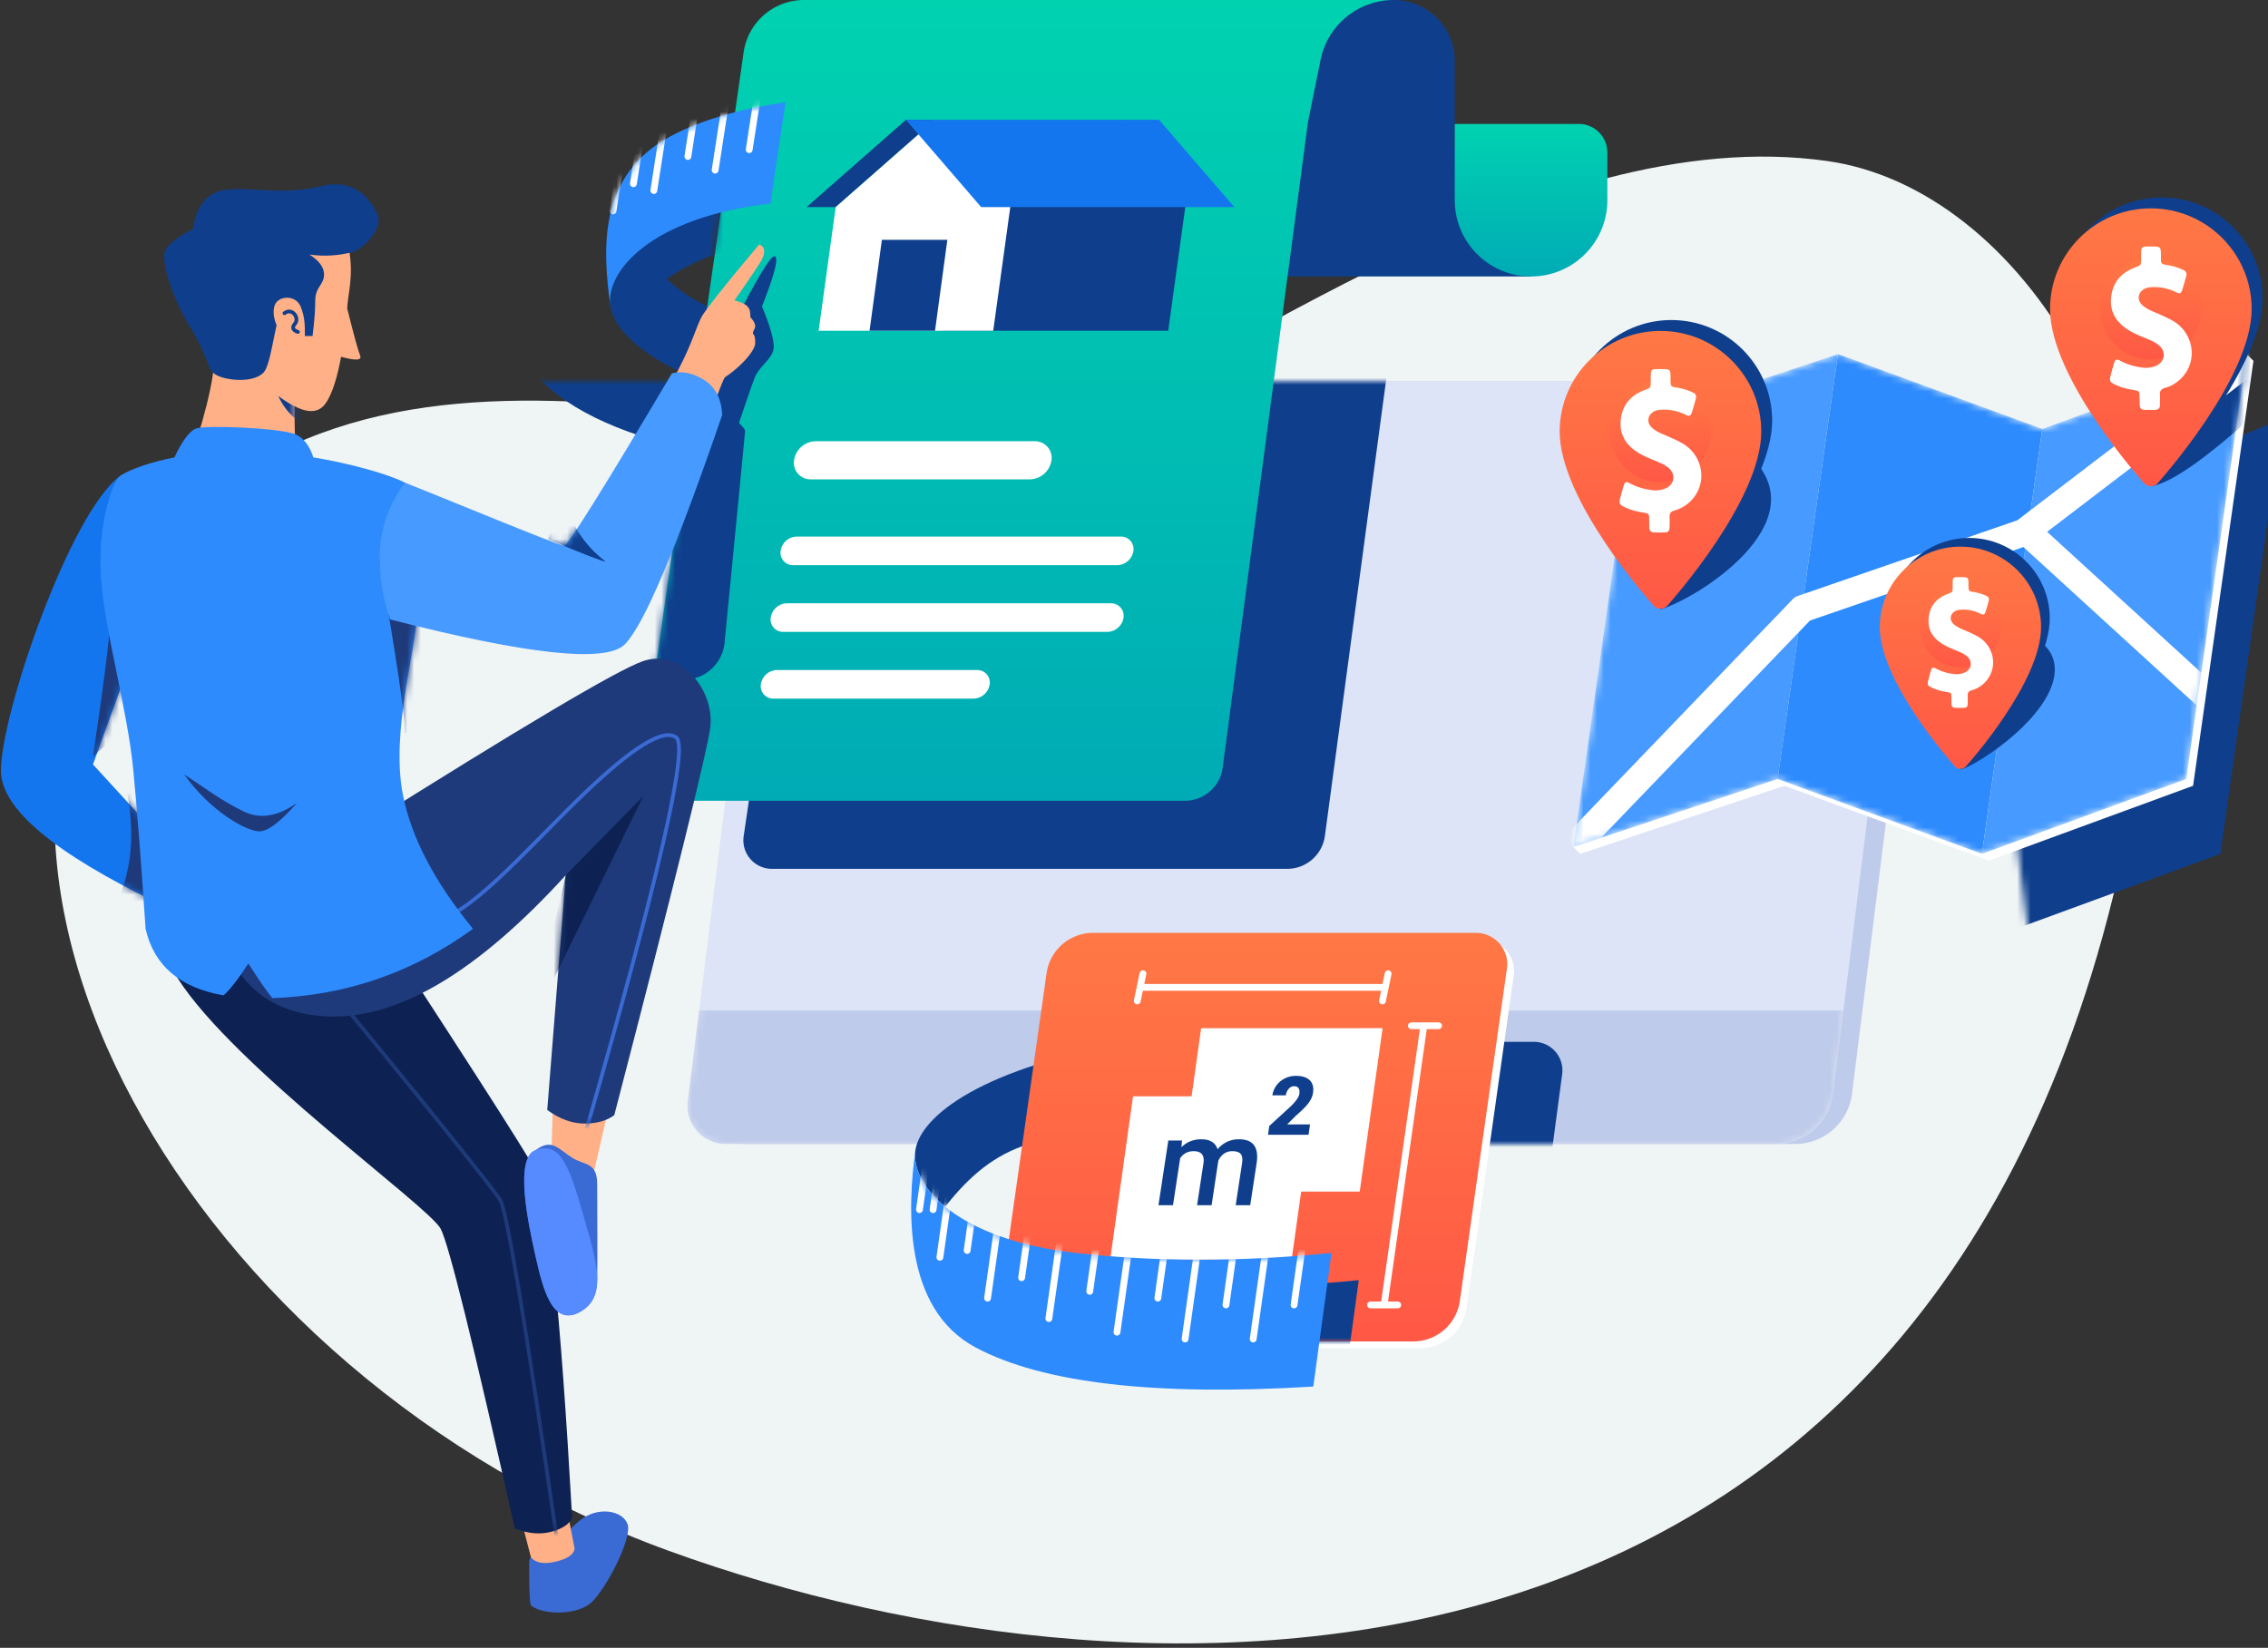
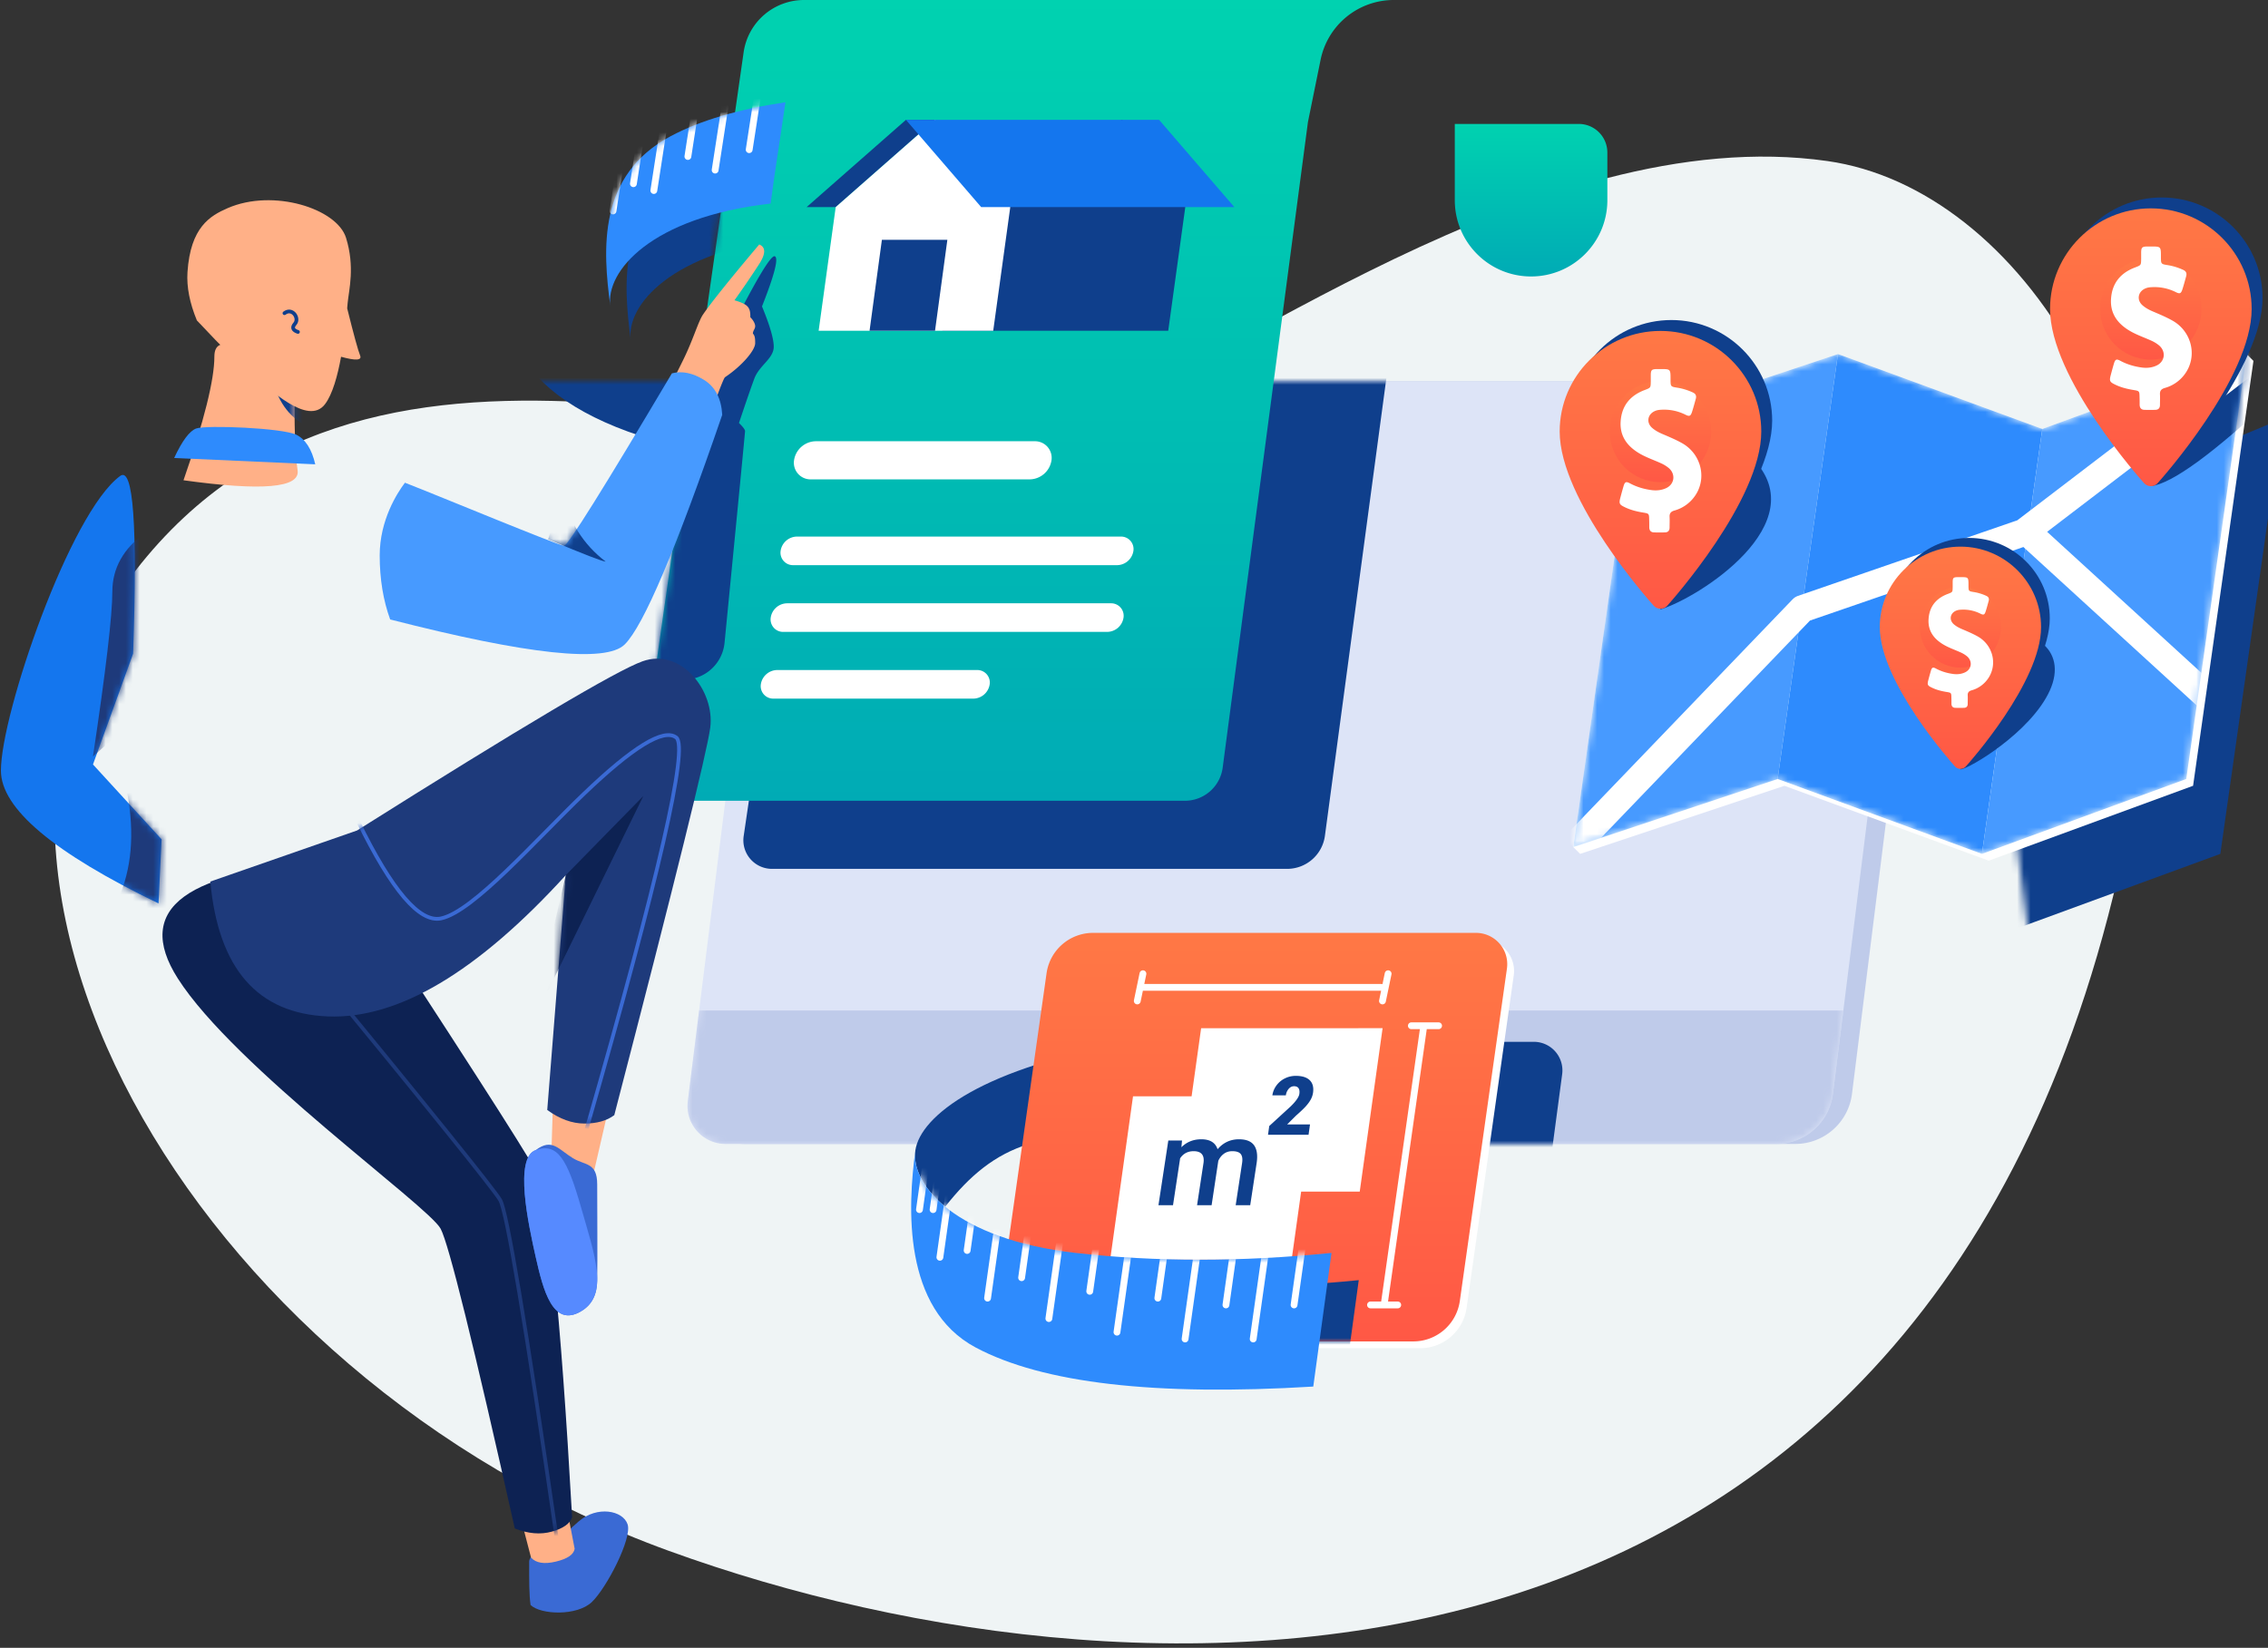
<svg xmlns="http://www.w3.org/2000/svg" xmlns:xlink="http://www.w3.org/1999/xlink" width="333" height="242" viewBox="0 0 333 242">
  <rect x="0" y="0" width="333" height="242" fill="#333333" stroke="none" />
  <defs>
    <path id="a" d="M6.344 0h154.24a8.4 8.4 0 0 1 8.336 7.358l12.293 98.347a5.6 5.6 0 0 1-5.557 6.295H21.416a8.4 8.4 0 0 1-8.336-7.358L.787 6.295A5.6 5.6 0 0 1 6.344 0z" />
    <linearGradient id="c" x1="50%" x2="50%" y1="100%" y2="0%">
      <stop offset="0%" stop-color="#00ABB5" />
      <stop offset="100%" stop-color="#00D2B0" />
    </linearGradient>
    <linearGradient id="e" x1="50%" x2="50%" y1="100%" y2="0%">
      <stop offset="0%" stop-color="#00ABB5" />
      <stop offset="100%" stop-color="#00D2B0" />
    </linearGradient>
    <path id="d" d="M86.589 0a8.96 8.96 0 0 1 8.87 7.693l15.016 105.113a4.2 4.2 0 0 1-4.158 4.794H30.67a5.6 5.6 0 0 1-5.552-4.867L12.6 17.92l-1.856-9.14A10.963 10.963 0 0 0 0 0h86.589z" />
    <path id="g" d="M9.474 24.943c4.324 2.303 9.94 3.963 16.848 4.98-.95-6.564-1.604-10.46-2.172-14.875C6.528 13.048-.105 5.048.613 0c-1.115 8.283-1.9 19.21 8.861 24.943z" />
-     <path id="i" d="M38.862 0l30 11-7.3 51.4-1.42 10-.142 1-30-11-30 10L8.862 10l30-10zm60 0L90 62.4l-30 11 .142-1 1.42-10 7.3-51.4 30-11z" />
+     <path id="i" d="M38.862 0l30 11-7.3 51.4-1.42 10-.142 1-30-11-30 10L8.862 10zm60 0L90 62.4l-30 11 .142-1 1.42-10 7.3-51.4 30-11z" />
    <linearGradient id="k" x1="50%" x2="50%" y1="0%" y2="100%">
      <stop offset="0%" stop-color="#FF7845" />
      <stop offset="100%" stop-color="#FF5845" />
    </linearGradient>
    <linearGradient id="l" x1="50%" x2="50%" y1="0%" y2="100%">
      <stop offset="0%" stop-color="#FF7845" />
      <stop offset="100%" stop-color="#FF5845" />
    </linearGradient>
    <linearGradient id="m" x1="50%" x2="50%" y1="0%" y2="100%">
      <stop offset="0%" stop-color="#FF7845" />
      <stop offset="100%" stop-color="#FF5845" />
    </linearGradient>
    <linearGradient id="n" x1="50%" x2="50%" y1="0%" y2="100%">
      <stop offset="0%" stop-color="#FF7845" />
      <stop offset="100%" stop-color="#FF5845" />
    </linearGradient>
    <linearGradient id="p" x1="50%" x2="50%" y1="0%" y2="100%">
      <stop offset="0%" stop-color="#FF7845" />
      <stop offset="100%" stop-color="#FF5845" />
    </linearGradient>
    <path id="o" d="M14.491 0h56.214a4.598 4.598 0 0 1 4.552 5.243l-6.92 48.828A6.896 6.896 0 0 1 61.509 60H5.295a4.598 4.598 0 0 1-4.552-5.243L7.663 5.93A6.896 6.896 0 0 1 14.491 0z" />
    <path id="r" d="M9.474 28.943c9.835 5.24 26.356 7.15 49.564 5.734l2.678-19.629c-13.296 1.334-25.818 1.334-37.566 0C6.528 13.048-.105 5.048.613 0c-1.115 8.283-1.9 23.21 8.861 28.943z" />
    <path id="t" d="M.608 7.494c.312-.419 1.98-.247 3.347-1.484C5.32 4.773 4.958 4.52 7.67 2.183c2.713-2.336 6.5-1.625 7.186.43.685 2.056-3.089 9.352-5.255 11.415-2.167 2.063-7.459 1.887-8.993.433-.22-1.54-.205-3.617-.205-6.354 0-.241.096-.416.205-.613z" />
    <path id="u" d="M26.387.46C44.043 27.4 53.78 42.542 55.596 45.887c1.817 3.344 3.585 20.29 5.305 50.84-.313.934-1.302 1.634-2.97 2.103-1.667.468-3.483.314-5.449-.462-6.06-27.095-9.688-41.766-10.882-44.011-1.79-3.369-30.31-23.749-38.598-36.77C-3.553 7.287 4.242 1.577 26.387.46z" />
    <path id="w" d="M17.649.995C10.275 6.378.135 35.937.135 44.269c0 5.555 7.713 12.057 23.14 19.507l.452-9.412-10.075-10.996 5.89-16.271C20.2 8.294 19.57-.407 17.65.995z" />
    <path id="y" d="M16.336 5.809c-.104 5.925.035 10.173.417 12.744.382 2.571-5.203 3.055-16.753 1.453C3.022 11.3 4.533 5.245 4.533 1.839c0-3.405 3.935-2.082 11.803 3.97z" />
    <path id="A" d="M.079 33.067C1.26 45.851 7.009 52.452 17.324 52.87c10.315.42 21.967-6.5 34.958-20.755l-2.733 34.494c1.822 1.33 3.644 1.994 5.466 1.994 1.821 0 3.28-.411 4.378-1.234 8.928-34.374 13.624-53.346 14.09-56.914.698-5.352-4.254-11.773-9.954-9.735-3.8 1.36-17.768 9.64-41.904 24.844L.079 33.067z" />
-     <path id="C" d="M21.331.664c10.588 0 21.468 3.3 23.825 4.627 2.356 1.328 1.732 14.37 1.732 19.312 0 4.942-3.871 17.172-2.029 26.537 1.228 6.243 4.657 12.797 10.287 19.662-8.797 6.41-18.615 9.804-29.455 10.182-.784-.942-1.96-2.638-3.528-5.087-1.491 2.3-2.705 3.86-3.642 4.68C12.116 79.468 8.3 76.21 7.074 70.802 6.432 61.08 5.828 53.276 5.26 47.391 4.41 38.563 1.013 26.89.523 19.094c-.49-7.796 1.68-13.922 2.826-14.8C4.494 3.419 10.744.665 21.33.665z" />
    <path id="E" d="M3.705 16.22c5.301 2.065 22.57 9.257 23.37 9.257.535 0 5.81-8.439 15.827-25.317 1.47-.388 3.035-.072 4.695.948 1.66 1.02 2.558 2.734 2.695 5.143-6.787 19.76-11.561 31.003-14.325 33.729-2.763 2.726-14.24 1.5-34.43-3.677C.514 33.493 0 30.358 0 26.897c0-5.192 2.573-9.181 3.705-10.676z" />
  </defs>
  <g fill="none" fill-rule="evenodd">
    <path fill="#EFF4F5" d="M21.561 81.736c-36.973 44 5.979 120.358 76.618 146.013s190.85 28.035 215.42-112.013c8.782-50.048-17.245-88.08-45.25-92.08-42.447-6.062-90.477 31.713-110.447 38.08-34.5 11-99.367-24-136.34 20z" />
    <path fill="#BFCBEA" d="M278.656 56h-154.24a8.4 8.4 0 0 0-8.336 7.358l-12.293 98.347a5.6 5.6 0 0 0 5.557 6.295h154.24a8.4 8.4 0 0 0 8.336-7.358l12.293-98.347A5.6 5.6 0 0 0 278.656 56z" />
    <g transform="matrix(-1 0 0 1 282.2 56)">
      <mask id="b" fill="#fff">
        <use xlink:href="#a" />
      </mask>
      <use fill="#DDE4F7" xlink:href="#a" />
      <path stroke="#0F3F8C" stroke-width="10" d="M153.057 104c29.734-3.152 46.623-19.767 48.834-40 3.806-34.846-31.894-53.313-89.268-56.2-31.7-1.595-44.737-10.83-43.447-18.776C70.221-17.41 80.664-23 98.202-23" mask="url(#b)" transform="matrix(-1 0 0 1 271.257 0)" />
      <path fill="#0F3F8C" d="M8.338 80.4l-30-11 7.3-51.4-7.3 51.4-30 10-1-1L-42.8 17l30-10 30 11 29-12 1 1-8.862 62.4-30 11z" mask="url(#b)" transform="matrix(-1 0 0 1 -5.462 0)" />
      <path fill="#BFCBEA" d="M179.55 92.4l1.663 13.305a5.6 5.6 0 0 1-5.51 6.295l-154.353-.001-.193-.003a8.4 8.4 0 0 1-8.077-7.354L11.55 92.4h168z" mask="url(#b)" />
      <path fill="#0F3F8C" d="M61.103 97h49.3a4.2 4.2 0 0 1 4.163 4.755l-2.718 20.385a5.6 5.6 0 0 1-5.55 4.86h-49.3a4.2 4.2 0 0 1-4.164-4.755l2.718-20.385a5.6 5.6 0 0 1 5.55-4.86z" mask="url(#b)" transform="matrix(-1 0 0 1 167.4 0)" />
      <path fill="#0F3F8C" d="M152.184-22a8.96 8.96 0 0 1 8.864 7.653l11.962 81.134a4.2 4.2 0 0 1-4.155 4.813H93.218a5.6 5.6 0 0 1-5.55-4.855L78.16-4.08l-1.856-9.14A10.963 10.963 0 0 0 65.56-22h86.624z" mask="url(#b)" />
    </g>
-     <path fill="#0F3F8C" d="M142.093 54.255c-7.946-4.01-22.209-4.167-35.791-8.36-5.067-1.564-8.75-4.694-12.307-9.216-3.395 2.779-4.724 5.857-4.382 8.264.718 5.048 9.897 12.285 32.103 15.952 22.206 3.666 28.323-2.63 20.377-6.64zM204.64 0H132.4v40.6h92.4l-11.2-18.869V8.96A8.96 8.96 0 0 0 204.64 0z" />
    <path fill="url(#c)" d="M4.2 18.2h18.2v11.2c0 6.186-5.014 11.2-11.2 11.2C5.014 40.6 0 35.586 0 29.4v-7a4.2 4.2 0 0 1 4.2-4.2z" transform="matrix(-1 0 0 1 236 0)" />
    <g transform="matrix(-1 0 0 1 204.64 0)">
      <mask id="f" fill="#fff">
        <use xlink:href="#d" />
      </mask>
      <use fill="url(#e)" xlink:href="#d" />
      <path fill="#0F3F8C" d="M95.792 44.963c4.324 2.303 9.94 3.963 16.848 4.98-.95-6.564-1.605-10.46-2.172-14.875-17.622-2-24.255-10-23.537-15.048-1.115 8.283-1.9 19.21 8.861 24.943z" mask="url(#f)" transform="rotate(180 99.479 34.981)" />
      <g mask="url(#f)">
        <path fill="#0F3F8C" d="M71.626 17.6L86.21 30.416h-4.272L67.354 17.6zM39.878 17.6l23.904 12.816 2.504 18.156H33.114L30.61 30.416z" />
        <path fill="#FFF" d="M67.354 17.6l14.584 12.816 2.504 18.156H58.81l-2.504-18.156z" />
        <path fill="#0F3F8C" d="M75.156 35.222l1.81 13.35h-9.612l-1.81-13.35z" />
        <path fill="#1476EE" d="M71.626 17.6L60.578 30.416H23.406L34.454 17.6z" />
      </g>
      <path fill="#FFF" d="M92.929 100.5a1.832 1.832 0 0 1-1.812 2.1H61.763a2.46 2.46 0 0 1-2.434-2.1 1.832 1.832 0 0 1 1.812-2.1h29.354a2.46 2.46 0 0 1 2.434 2.1zm-1.452-9.8a1.832 1.832 0 0 1-1.812 2.1H42.111a2.46 2.46 0 0 1-2.434-2.1 1.832 1.832 0 0 1 1.812-2.1h47.554a2.46 2.46 0 0 1 2.434 2.1zm-1.452-9.8a1.832 1.832 0 0 1-1.812 2.1H40.66a2.46 2.46 0 0 1-2.434-2.1 1.832 1.832 0 0 1 1.812-2.1h47.554a2.46 2.46 0 0 1 2.434 2.1zM88.055 67.6a2.442 2.442 0 0 1-2.416 2.8H53.5a3.28 3.28 0 0 1-3.245-2.8 2.442 2.442 0 0 1 2.416-2.8h32.138a3.28 3.28 0 0 1 3.246 2.8z" mask="url(#f)" />
      <path fill="#0F3F8C" d="M98.257 94.401c-2.006-20.523-3.01-30.884-3.01-31.084 0-.225.298-.622.893-1.193-1.022-3.053-1.774-5.228-2.256-6.524-.724-1.944-2.849-2.936-2.849-4.679 0-1.162.575-3.135 1.725-5.921-1.84-4.658-2.466-7.112-1.88-7.36.586-.25 3.006 3.87 7.26 12.36l13.41 47.298-5.043 2.07a6 6 0 0 1-8.25-4.967z" mask="url(#f)" />
    </g>
    <g transform="matrix(1 0 0 -1 89 44.943)">
      <mask id="h" fill="#fff">
        <use xlink:href="#g" />
      </mask>
      <use fill="#2E8BFD" xlink:href="#g" />
      <path stroke="#FFF" stroke-linecap="round" d="M21 22.962l3 19.415M16 19.962l3 19.415M12 21.962l3 19.415M7 16.962l3 19.415M4 17.962l3 19.415M1 13.962l3 19.415" mask="url(#h)" />
    </g>
    <g transform="translate(231 52)">
      <path fill="#FFF" d="M61 74.4l-30-11L38.299 12 31 63.4l-30 10-1-1L9.862 11l30-10 30 11 29-12 1 1L91 63.4l-30 11z" />
      <mask id="j" fill="#fff">
        <use xlink:href="#i" />
      </mask>
      <use fill="#F5FBFC" xlink:href="#i" />
      <path fill="#479AFF" d="M8.862 10l30-10L30 62.4l-30 10z" mask="url(#j)" />
      <path fill="#2E8BFD" d="M68.862 11l-30-11L30 62.4l30 11z" mask="url(#j)" />
      <path fill="#479AFF" d="M68.862 11l30-11L90 62.4l-30 11z" mask="url(#j)" />
      <path fill="#0F3F8C" d="M84.8 19.4c3.087-.357 9.153-4.778 18.2-13.263L98.427-8.577C88.68 3.04 84.139 12.367 84.8 19.4zM56.84 61c1.28-.08 10.352-5.477 13.12-11.578 2.768-6.102-2.587-10.043-10.547-7.937C51.453 43.591 56.327 52.57 56.84 61zM12.8 37.5c5.623-1.7 22.748-12.62 13.588-22.1C17.23 5.92 11 26.904 12.8 37.5z" mask="url(#j)" />
      <path stroke="#FFF" stroke-linejoin="round" stroke-width="4" d="M0 72.4l33.644-35 32.5-11.2 37.718-28.8M66.494 26l28.392 25.96" mask="url(#j)" />
    </g>
    <path fill="#0F3F8C" d="M317.4 29c-8.16 0-14.8 6.629-14.8 14.776 0 10.112 13.245 24.956 13.808 25.583.53.589 1.455.588 1.984 0 .563-.627 13.808-15.471 13.808-25.583C332.2 35.63 325.56 29 317.4 29z" />
    <path fill="url(#k)" d="M14.8 1.6C6.64 1.6 0 8.229 0 16.376 0 26.488 13.245 41.332 13.808 41.96c.53.589 1.455.588 1.984 0 .563-.627 13.808-15.471 13.808-25.583C29.6 8.23 22.96 1.6 14.8 1.6z" transform="translate(301 29)" />
    <path fill="url(#l)" d="M14.8 23.81c-4.106 0-7.446-3.335-7.446-7.434 0-4.1 3.34-7.434 7.446-7.434s7.446 3.335 7.446 7.434c0 4.1-3.34 7.434-7.446 7.434z" transform="translate(301 29)" />
    <path fill="#FFF" d="M309.895 55.142c.154-.58.308-1.146.477-1.726.196-.667.378-.74.966-.42 1.009.536 2.074.84 3.195.986.714.087 1.429.014 2.087-.29 1.247-.566 1.443-2.06.392-2.96a5.077 5.077 0 0 0-1.19-.724c-1.093-.494-2.228-.87-3.265-1.509-1.667-1.03-2.732-2.465-2.606-4.569.14-2.378 1.443-3.872 3.545-4.655.868-.334.868-.32.882-1.262v-.957c.014-.711.14-.827.813-.856h.63c1.458 0 1.458 0 1.458 1.508 0 1.06 0 1.074 1.022 1.233.785.13 1.527.363 2.256.696.406.189.546.479.434.914-.182.653-.35 1.305-.56 1.944-.196.609-.378.696-.939.42a6.994 6.994 0 0 0-3.586-.74c-.337.015-.645.059-.953.204-1.079.493-1.261 1.726-.336 2.494.462.392.994.667 1.555.9.952.406 1.92.812 2.844 1.334 2.9 1.668 3.684 5.439 1.639 8.006a5.431 5.431 0 0 1-2.83 1.87c-.49.146-.715.407-.687.929.028.522 0 1.03 0 1.552 0 .464-.224.71-.672.725-.532.015-1.079.015-1.611 0-.477-.014-.7-.29-.7-.769 0-.377 0-.754-.015-1.13-.014-.828-.028-.871-.812-1.002-.995-.16-1.962-.391-2.872-.855-.687-.334-.757-.522-.56-1.291z" />
    <g>
      <path fill="#0F3F8C" d="M245.4 47c-8.16 0-14.8 6.629-14.8 14.776 0 10.112 13.245 24.956 13.808 25.583.53.589 1.455.588 1.984 0 .563-.627 13.808-15.471 13.808-25.583C260.2 53.63 253.56 47 245.4 47z" />
      <path fill="url(#k)" d="M14.8 1.6C6.64 1.6 0 8.229 0 16.376 0 26.488 13.245 41.332 13.808 41.96c.53.589 1.455.588 1.984 0 .563-.627 13.808-15.471 13.808-25.583C29.6 8.23 22.96 1.6 14.8 1.6z" transform="translate(229 47)" />
      <path fill="url(#l)" d="M14.8 23.81c-4.106 0-7.446-3.335-7.446-7.434 0-4.1 3.34-7.434 7.446-7.434s7.446 3.335 7.446 7.434c0 4.1-3.34 7.434-7.446 7.434z" transform="translate(229 47)" />
      <path fill="#FFF" d="M237.895 73.142c.154-.58.308-1.146.477-1.726.196-.667.378-.74.966-.42 1.009.536 2.074.84 3.195.986.714.087 1.429.014 2.087-.29 1.247-.566 1.443-2.06.392-2.96a5.077 5.077 0 0 0-1.19-.724c-1.093-.494-2.228-.87-3.265-1.509-1.667-1.03-2.732-2.465-2.606-4.569.14-2.378 1.443-3.872 3.545-4.655.868-.334.868-.32.882-1.262v-.957c.014-.711.14-.827.813-.856h.63c1.458 0 1.458 0 1.458 1.508 0 1.06 0 1.074 1.022 1.233.785.13 1.527.363 2.256.696.406.189.546.479.434.914-.182.653-.35 1.305-.56 1.944-.196.609-.378.696-.939.42a6.994 6.994 0 0 0-3.586-.74c-.337.015-.645.059-.953.204-1.079.493-1.261 1.726-.336 2.494.462.392.994.667 1.555.9.952.406 1.92.812 2.844 1.334 2.9 1.668 3.684 5.439 1.639 8.006a5.431 5.431 0 0 1-2.83 1.87c-.49.146-.715.407-.687.929.028.522 0 1.03 0 1.552 0 .464-.224.71-.672.725-.532.015-1.079.015-1.611 0-.477-.014-.7-.29-.7-.769 0-.377 0-.754-.015-1.13-.014-.828-.028-.871-.812-1.002-.995-.16-1.962-.391-2.872-.855-.687-.334-.757-.522-.56-1.291z" />
    </g>
    <g>
      <path fill="#0F3F8C" d="M289.12 79c-6.529 0-11.84 5.303-11.84 11.82 0 8.09 10.596 19.965 11.047 20.467.423.471 1.163.47 1.586 0 .451-.502 11.047-12.377 11.047-20.466 0-6.518-5.311-11.821-11.84-11.821z" />
      <path fill="url(#m)" d="M11.84 1.28C5.311 1.28 0 6.583 0 13.1c0 8.09 10.596 19.965 11.047 20.467.423.471 1.163.47 1.586 0C13.084 33.065 23.68 21.19 23.68 13.1c0-6.518-5.311-11.821-11.84-11.821z" transform="translate(276 79)" />
      <path fill="url(#n)" d="M11.84 19.048c-3.285 0-5.957-2.668-5.957-5.947 0-3.28 2.672-5.947 5.957-5.947 3.285 0 5.957 2.668 5.957 5.947 0 3.28-2.672 5.947-5.957 5.947z" transform="translate(276 79)" />
      <path fill="#FFF" d="M283.116 99.913c.123-.464.247-.916.381-1.38.157-.534.303-.592.774-.337.807.43 1.658.673 2.555.79.572.069 1.143.01 1.67-.233.998-.452 1.154-1.647.314-2.367a4.061 4.061 0 0 0-.953-.58c-.874-.394-1.782-.696-2.611-1.207-1.334-.824-2.186-1.972-2.085-3.655.112-1.903 1.154-3.098 2.836-3.724.695-.267.695-.255.706-1.01v-.765c.011-.569.112-.662.65-.685h.504c1.166 0 1.166 0 1.166 1.207 0 .847 0 .858.818.986a7.09 7.09 0 0 1 1.804.557c.326.15.438.383.348.73-.146.523-.28 1.045-.448 1.556-.157.487-.303.557-.751.336a5.595 5.595 0 0 0-2.87-.592c-.269.012-.515.047-.762.163-.863.394-1.008 1.38-.269 1.996.37.313.796.533 1.244.719.763.325 1.536.65 2.276 1.067 2.32 1.335 2.947 4.352 1.31 6.405a4.345 4.345 0 0 1-2.263 1.497c-.392.116-.572.325-.55.743.023.417 0 .823 0 1.241 0 .371-.179.569-.537.58-.426.012-.863.012-1.29 0-.38-.011-.56-.232-.56-.615 0-.301 0-.603-.01-.905-.012-.661-.023-.696-.65-.8-.797-.128-1.57-.314-2.298-.685-.55-.267-.606-.418-.449-1.033z" />
    </g>
    <path fill="#0F3F8C" d="M186.877 159.64c-7.946 4.01-22.209 4.167-35.79 8.36-5.067 1.564-8.75 4.694-12.308 9.216-3.395-2.779-4.724-5.857-4.381-8.264.718-5.049 9.896-12.286 32.102-15.952 22.206-3.666 28.323 2.63 20.377 6.64z" />
    <g>
      <g transform="translate(146 137)">
        <path fill="#FFF" d="M15.491 1h56.214a4.598 4.598 0 0 1 4.552 5.243l-6.92 48.828A6.896 6.896 0 0 1 62.509 61H6.295a4.598 4.598 0 0 1-4.552-5.243L8.663 6.93A6.896 6.896 0 0 1 15.491 1z" />
        <mask id="q" fill="#fff">
          <use xlink:href="#o" />
        </mask>
        <use fill="url(#p)" xlink:href="#o" />
        <path fill="#0F3F8C" d="M1.259 64.894c9.834 5.24 26.355 7.151 49.564 5.735L53.5 51c-13.296 1.333-25.817 1.333-37.565 0C-1.687 49-8.321 41-7.602 35.952c-1.115 8.283-1.9 23.21 8.86 28.942z" mask="url(#q)" />
        <path fill="#FFF" d="M57 14l-3.357 24-8.601-.001L43.643 48H17l3.357-24h8.601l1.399-10H57z" mask="url(#q)" />
        <path fill="#0F3F8C" d="M35.91 30.314c1.048 0 1.785.29 2.21.87.424.58.556 1.436.395 2.567L37.563 40h-2.135l.942-6.188c.092-.603.027-1.045-.193-1.327-.221-.28-.636-.422-1.246-.422-.486 0-.903.13-1.25.392-.348.26-.615.602-.802 1.024L31.895 40h-2.136l.953-6.258c.14-1.119-.345-1.679-1.458-1.679-.856 0-1.515.35-1.98 1.046L26.227 40H24.09l1.448-9.51h2.013l-.09.993c.787-.779 1.76-1.169 2.92-1.169 1.272 0 2.068.487 2.388 1.46.84-.973 1.887-1.46 3.14-1.46zM44.26 21c.921 0 1.601.213 2.04.639.438.425.6 1.037.488 1.834a2.948 2.948 0 0 1-.325.981c-.17.318-.412.652-.724 1.002-.313.35-.804.817-1.472 1.403l-1.281 1.272h3.357l-.214 1.523h-5.953l.181-1.289 3.148-2.883c.785-.77 1.208-1.38 1.272-1.834.052-.367.011-.646-.122-.837-.133-.192-.352-.288-.657-.288-.3 0-.563.128-.786.384a1.8 1.8 0 0 0-.416.958h-1.98a3.177 3.177 0 0 1 .596-1.45 3.38 3.38 0 0 1 1.236-1.04c.5-.25 1.037-.375 1.612-.375z" mask="url(#q)" />
        <g stroke="#FFF" stroke-linecap="round" stroke-linejoin="round" mask="url(#q)">
          <path d="M63 14l-5.777 40.642M55.223 54.642h4M61.223 13.642h4" />
        </g>
      </g>
    </g>
    <g transform="translate(133.784 168.952)">
      <mask id="s" fill="#fff">
        <use xlink:href="#r" />
      </mask>
      <use fill="#2E8BFD" xlink:href="#r" />
      <path stroke="#FFF" stroke-linecap="round" d="M53.416 5.048l-3.2 22.643M59.416.048l-3.2 22.643M49.416.048l-3.2 22.643M39.416-.952l-3.2 22.643M29.416-1.952l-3.2 22.643M19.416-3.952l-3.2 22.643M11.416-7.952l-3.2 22.643M6.416-13.952l-3.2 22.643M43.416 5.048l-3.2 22.643M33.416 4.048l-3.2 22.643M23.416 2.048l-3.2 22.643M14.416-.952l-3.2 22.643M7.416-6.952l-3.2 22.643M4.416-13.952l-3.2 22.643" mask="url(#s)" />
    </g>
    <g>
      <use fill="#3A6AD4" transform="translate(77.293 221.25)" xlink:href="#t" />
      <path fill="#FFB087" fill-rule="nonzero" d="M83.33 222.029l1.043 5.43c-.144.848-1.066 1.474-2.767 1.879-1.7.405-2.912.21-3.636-.587l-2.952-11.35 8.312 4.628z" />
      <g transform="translate(23.1 126.1)">
        <mask id="v" fill="#fff">
          <use xlink:href="#u" />
        </mask>
        <use fill="#0D2253" xlink:href="#u" />
        <path stroke="#1E3A7B" stroke-width=".55" d="M58.636 99.797c-4.55-31.475-7.319-48.035-8.305-49.678-.985-1.643-10.412-13.34-28.28-35.092" mask="url(#v)" />
      </g>
      <g transform="translate(0 68.9)">
        <mask id="x" fill="#fff">
          <use xlink:href="#w" />
        </mask>
        <use fill="#1476EE" xlink:href="#w" />
        <path fill="#1E3A7B" d="M13.652 42.194c1.895-12.662 2.842-20.726 2.842-24.19 0-3.465 1.627-6.363 4.88-8.696 3 13.445 4.5 20.499 4.5 21.16 0 .662-4.075 4.57-12.222 11.726zM18.689 47.577c1.095 5.976.64 11.184-1.365 15.624-2.005 4.44 1.367 6.036 10.116 4.79l7.212-23.164-15.963 2.75z" mask="url(#x)" />
      </g>
      <g transform="translate(26.943 50.526)">
        <mask id="z" fill="#fff">
          <use xlink:href="#y" />
        </mask>
        <use fill="#FFB087" xlink:href="#y" />
        <path fill="#0F3F8C" d="M17.6 11.774c-2.581-1.522-4.141-4.065-4.68-7.629-.54-3.564 1.602-3.898 6.425-1.003L17.6 11.774z" mask="url(#z)" />
      </g>
      <path fill="#FFB087" fill-rule="nonzero" d="M33.436 30.562c-2.592 1.126-5.473 2.796-5.908 9.405-.142 2.152.317 4.514 1.378 7.087 3.865 4.132 6.598 6.824 8.2 8.077 2.404 1.88 8.115 7.518 10.61 4.23 1.114-1.466 1.86-4.209 2.362-6.966 2.16.597 3.091.536 2.797-.185-.304-.745-.937-3.055-1.9-6.93l.072-.812c.183-1.915 1.09-5.257-.241-9.545-1.331-4.287-10.676-7.27-17.37-4.361z" />
-       <path fill="#0F3F8C" d="M42.644 44.15c1.51.078 2.214 1.81 2.113 5.199h1.135c.264-2.103.396-3.836.396-5.199 0-2.045 1.291-2.296 1.291-3.85 0-1.036-.712-2.008-2.137-2.916 2.143.304 4.271.176 6.386-.384 1.4-.37 4.539-3.468 3.606-5.496-1.181-2.567-3.606-5.388-8.438-4.131-5.774 1.502-12.284-.376-15.193.827-1.94.802-3.09 2.61-3.45 5.42-2.44 1.238-3.824 2.365-4.153 3.38-.494 1.523.99 6.588 3.811 11.194 2.822 4.607 2.287 6.106 3.792 6.904 1.504.798 5.304 1.177 6.85-.337 1.545-1.515 1.726-10.727 3.99-10.611z" />
-       <path fill="#FFB087" d="M44.328 45.763c-.296-2.592-3.466-2.506-4.004-.904-.537 1.602.486 4.053 1.968 4.988 1.483.934 2.333-1.492 2.036-4.084z" />
      <path stroke="#0F3F8C" stroke-linecap="round" stroke-linejoin="round" stroke-width=".55" d="M43.744 48.747c-.764-.255-.91-.656-.438-1.2.707-.817-.386-2.428-1.54-1.553" />
      <path fill="#2E8BFD" d="M46.288 68.19c-.514-2.235-1.44-3.683-2.783-4.346-2.012-.994-13.224-1.451-14.694-.918-.98.356-2.06 1.8-3.238 4.333l20.715.93z" />
      <g>
        <path fill="#FFB087" fill-rule="nonzero" d="M87.063 172.687l3.889-16.828-9.567-.242-.426 13.796z" />
        <path fill="#3A6AD4" d="M78.662 168.9c2.413-1.81 3.325-.108 5.466 1.193 1.779 1.08 3.557.58 3.557 3.849 0 3.018.056 11.273 0 14.128-.038 1.959-.686 3.506-2.374 4.504-4.146 2.451-5.558-3.107-6.649-7.949-1.09-4.842-3.205-14.592 0-15.725z" />
        <path fill="#568AFF" d="M78.662 168.9c3.206-1.134 4.636 1.361 6.65 8.408 2.013 7.047 4.146 12.815 0 15.266-4.147 2.451-5.56-3.107-6.65-7.949-1.09-4.842-3.205-14.592 0-15.725z" />
        <g transform="translate(30.8 96.4)">
          <mask id="B" fill="#fff">
            <use xlink:href="#A" />
          </mask>
          <use fill="#1E3A7B" xlink:href="#A" />
          <path fill="#0D2253" d="M52.282 32.115l11.376-11.612-16.625 33.94z" mask="url(#B)" />
          <path stroke="#3A6AD4" stroke-width=".55" d="M21.745 24.16c4.992 10.22 9.065 14.993 12.22 14.317 4.731-1.012 13.859-11.487 20.963-18.292 7.105-6.804 11.717-9.71 13.57-8.267 1.823 1.42-2.563 20.567-13.157 57.44" mask="url(#B)" />
        </g>
      </g>
      <g transform="translate(14.3 65.6)">
        <mask id="D" fill="#fff">
          <use xlink:href="#C" />
        </mask>
        <use fill="#2E8BFD" xlink:href="#C" />
        <path fill="#1E3A7B" d="M12.75 48.127c3.829 5.432 9.14 8.365 11.027 8.365 1.258 0 3.102-1.394 5.531-4.182-2.842 2.012-5.46 2.429-7.85 1.25-3.587-1.77-5.5-3.334-8.707-5.433zM41.45 16.876c2.453 14.175 3.68 22.424 3.68 24.747 0 2.322 2.83-4.079 8.49-19.203l-9.607-2.172-2.562-3.372z" mask="url(#D)" />
      </g>
      <g>
        <path fill="#FFB087" fill-rule="nonzero" d="M90.235 72.705c.677-1.25 7.933-15.476 10.11-19.917 1.449-2.956 2.168-5.558 2.874-6.595 1.177-1.73 3.93-5.161 8.257-10.293.965.402.965 1.356 0 2.863a135.79 135.79 0 0 1-3.637 5.335c.916.263 1.528.54 1.834.83.472.45.496.99.496 1.667.378.362.71.908.71 1.31 0 .412-.332.628-.332 1.092.331.313.331.866.331 1.403 0 1.059-1.943 3.327-4.408 4.984-.535.186-6.301 17.907-7.914 20.83-.889 1.611-8.997-2.259-8.32-3.509z" />
        <g transform="translate(55.75 54.67)">
          <mask id="F" fill="#fff">
            <use xlink:href="#E" />
          </mask>
          <use fill="#479AFF" xlink:href="#E" />
          <path fill="#0F3F8C" d="M24.731 24.533c5.206 2.181 8.023 3.272 8.45 3.272-3.288-2.5-5.41-5.886-6.369-10.155l-2.08 6.883z" mask="url(#F)" />
        </g>
      </g>
    </g>
    <g stroke="#FFF" stroke-linecap="round" stroke-linejoin="round">
      <path d="M167.5 145h35.313M203.813 143l-.832 4M167.813 143l-.832 4" />
    </g>
  </g>
</svg>